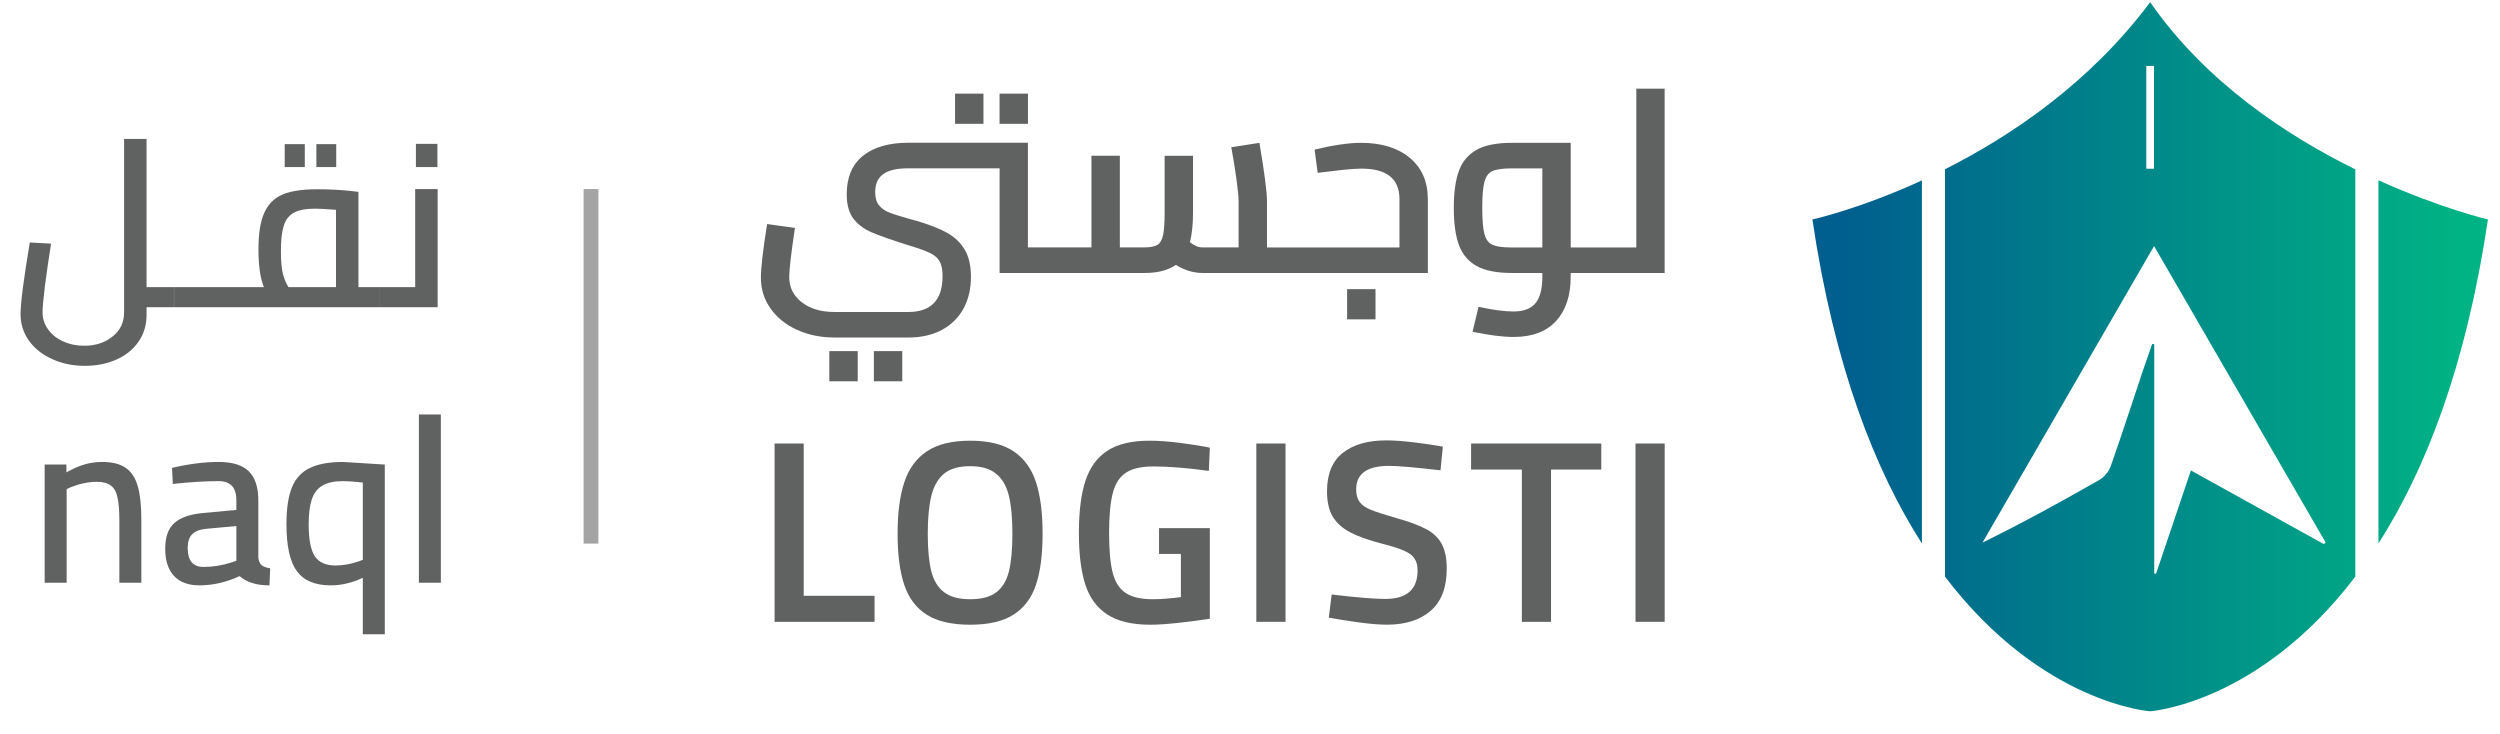
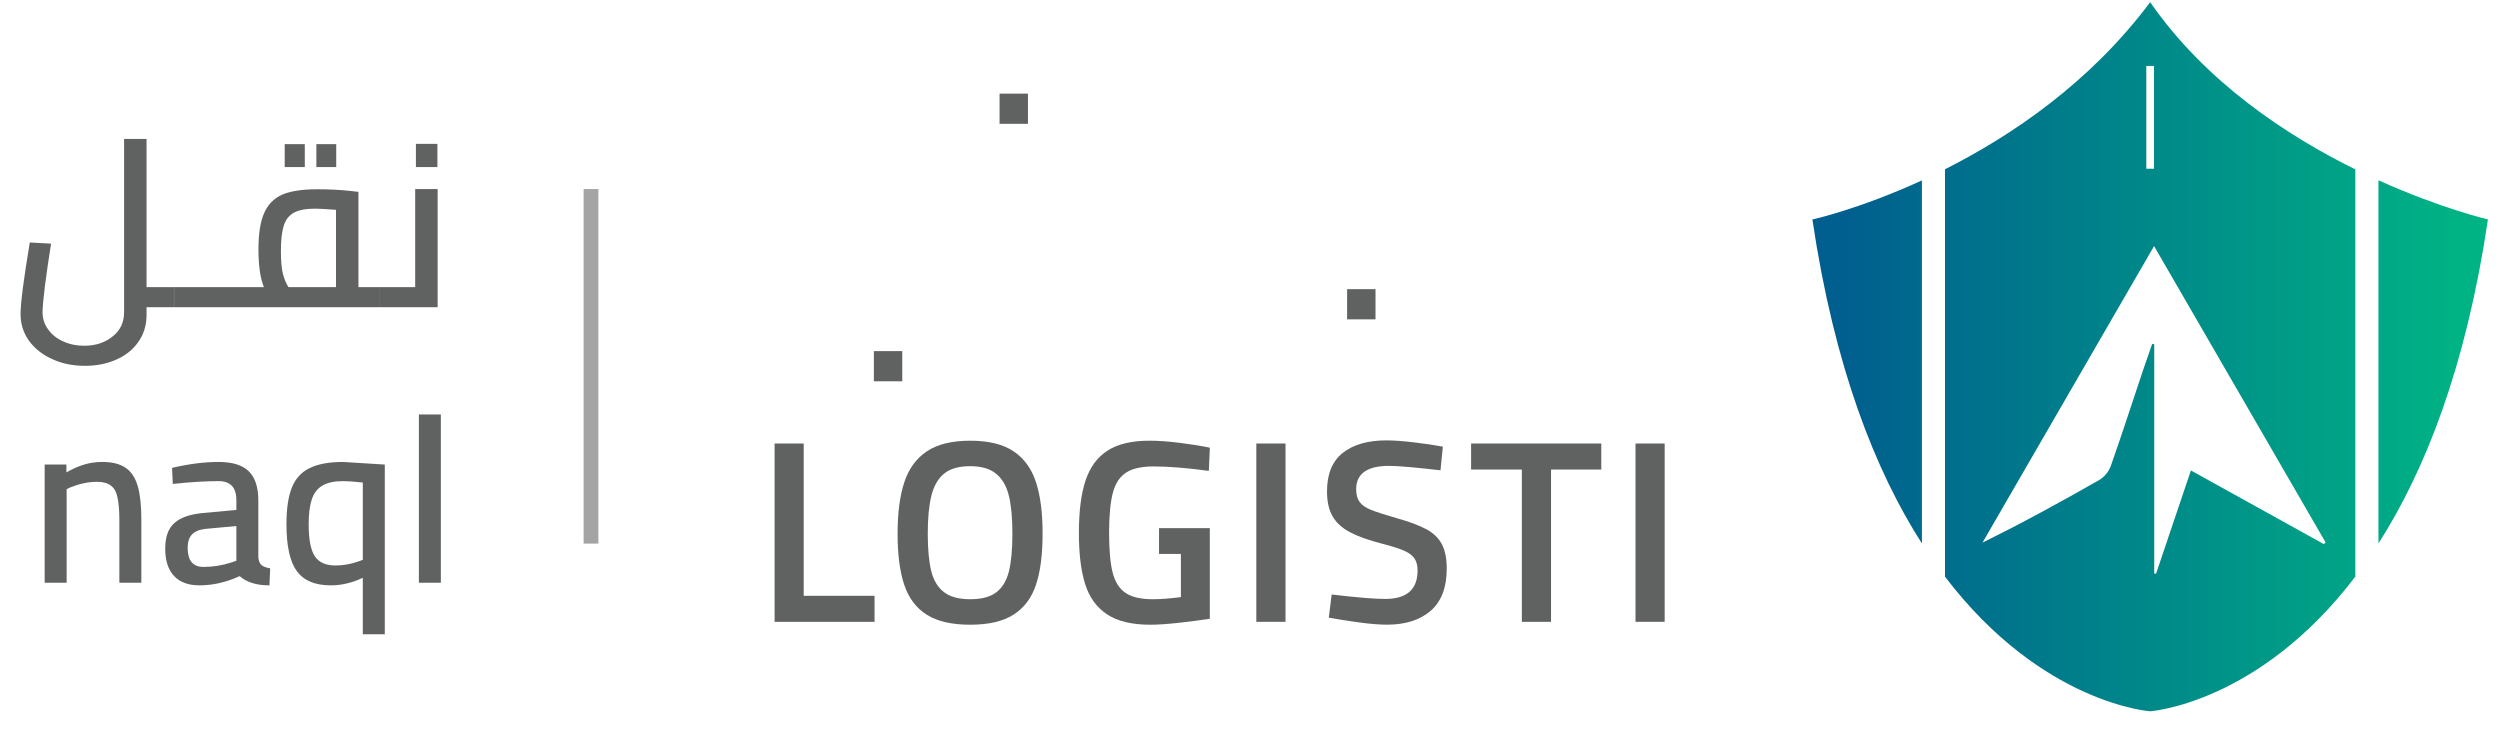
<svg xmlns="http://www.w3.org/2000/svg" width="143" height="42" viewBox="0 0 143 42" fill="none">
  <path d="M9.951 17.573H8.383V18.006C8.383 18.601 8.225 19.119 7.91 19.561C7.603 20.002 7.18 20.34 6.639 20.575C6.107 20.809 5.512 20.926 4.854 20.926C4.16 20.926 3.533 20.796 2.975 20.534C2.416 20.282 1.974 19.93 1.65 19.48C1.334 19.029 1.176 18.524 1.176 17.965C1.176 17.343 1.352 15.978 1.704 13.869L2.921 13.936C2.785 14.793 2.668 15.599 2.569 16.356C2.479 17.105 2.434 17.605 2.434 17.857C2.434 18.218 2.537 18.542 2.745 18.831C2.952 19.128 3.236 19.358 3.597 19.52C3.966 19.692 4.372 19.777 4.813 19.777C5.462 19.777 6.003 19.601 6.436 19.25C6.878 18.907 7.098 18.443 7.098 17.857V7.947H8.383V16.424H9.951V17.573ZM9.957 16.424H13.337V17.573H9.957V16.424ZM21.733 16.424V17.573H13.337V16.424H15.095C14.887 15.91 14.784 15.189 14.784 14.261C14.784 13.368 14.892 12.679 15.108 12.192C15.325 11.696 15.667 11.345 16.136 11.137C16.614 10.93 17.276 10.826 18.123 10.826C18.826 10.826 19.462 10.858 20.03 10.921L20.503 10.975V16.424H21.733ZM16.068 14.355C16.068 14.941 16.109 15.387 16.19 15.694C16.271 15.991 16.375 16.235 16.501 16.424H19.219V12.003C18.66 11.958 18.268 11.935 18.042 11.935C17.502 11.935 17.091 12.012 16.812 12.165C16.532 12.318 16.339 12.566 16.231 12.909C16.122 13.251 16.068 13.733 16.068 14.355ZM16.285 8.244H17.434V9.556H16.285V8.244ZM18.096 8.244H19.232V9.556H18.096V8.244ZM25.034 10.813V17.573H21.735V16.424H23.749V10.813H25.034ZM23.79 8.231H25.02V9.556H23.79V8.231Z" fill="#606161" />
  <path d="M2.555 26.573H3.799V27.019C4.186 26.803 4.538 26.65 4.853 26.56C5.169 26.47 5.502 26.424 5.854 26.424C6.422 26.424 6.868 26.537 7.193 26.762C7.517 26.988 7.747 27.339 7.882 27.817C8.017 28.286 8.085 28.926 8.085 29.737V33.334H6.827V29.764C6.827 29.196 6.791 28.759 6.719 28.453C6.656 28.137 6.53 27.912 6.341 27.777C6.16 27.632 5.895 27.56 5.543 27.56C5.065 27.56 4.565 27.664 4.042 27.871L3.812 27.979V33.334H2.555V26.573ZM11.411 33.482C10.771 33.482 10.284 33.302 9.951 32.941C9.617 32.581 9.45 32.063 9.45 31.387C9.45 30.72 9.622 30.233 9.964 29.926C10.307 29.611 10.852 29.417 11.6 29.345L13.52 29.169V28.642C13.52 28.245 13.434 27.961 13.263 27.79C13.092 27.61 12.839 27.52 12.506 27.52C11.749 27.52 10.874 27.574 9.883 27.682L9.842 26.762C10.798 26.537 11.686 26.424 12.506 26.424C13.299 26.424 13.876 26.605 14.237 26.965C14.597 27.317 14.777 27.876 14.777 28.642V31.9C14.796 32.081 14.854 32.22 14.953 32.319C15.061 32.41 15.228 32.473 15.454 32.509L15.413 33.482C15.025 33.482 14.696 33.437 14.426 33.347C14.155 33.266 13.917 33.135 13.709 32.955C12.943 33.306 12.177 33.482 11.411 33.482ZM11.641 32.428C12.191 32.428 12.722 32.342 13.236 32.171L13.52 32.076V30.089L11.762 30.251C11.411 30.287 11.149 30.395 10.978 30.575C10.816 30.747 10.735 31.003 10.735 31.346C10.735 32.067 11.037 32.428 11.641 32.428ZM20.752 33.05C20.428 33.203 20.121 33.311 19.833 33.374C19.544 33.446 19.238 33.482 18.913 33.482C18.021 33.482 17.377 33.212 16.98 32.671C16.583 32.13 16.385 31.233 16.385 29.98C16.385 29.097 16.489 28.398 16.696 27.885C16.903 27.371 17.241 27.001 17.71 26.776C18.179 26.542 18.819 26.424 19.63 26.424L22.01 26.573V36.281H20.752V33.05ZM19.197 32.346C19.63 32.346 20.076 32.265 20.536 32.103L20.752 32.022V27.601C20.265 27.547 19.891 27.52 19.63 27.52C19.125 27.52 18.729 27.605 18.44 27.777C18.152 27.948 17.949 28.214 17.832 28.574C17.715 28.926 17.656 29.399 17.656 29.994C17.656 30.85 17.773 31.459 18.008 31.819C18.242 32.171 18.639 32.346 19.197 32.346ZM23.96 23.707H25.217V33.334H23.96V23.707Z" fill="#606161" />
  <line x1="33.805" y1="10.813" x2="33.805" y2="31.094" stroke="#A4A4A4" stroke-width="0.845" />
-   <path d="M49.062 20.084H47.438V21.81H49.062V20.084Z" fill="#606161" />
  <path d="M58.799 5.356H57.175V7.083H58.799V5.356Z" fill="#606161" />
-   <path d="M56.254 5.356H54.63V7.083H56.254V5.356Z" fill="#606161" />
  <path d="M51.61 20.084H49.985V21.81H51.61V20.084Z" fill="#606161" />
  <path d="M78.679 16.54H77.055V18.267H78.679V16.54Z" fill="#606161" />
-   <path d="M81.671 11.386C81.671 10.384 81.326 9.598 80.637 9.026C79.947 8.456 79.021 8.17 77.858 8.17C77.154 8.17 76.266 8.298 75.194 8.558L75.372 9.885C75.927 9.815 76.418 9.759 76.848 9.712C77.274 9.669 77.616 9.645 77.876 9.645C79.325 9.645 80.049 10.227 80.049 11.386V14.156H72.471V11.492C72.471 10.986 72.328 9.879 72.039 8.17L70.429 8.424C70.549 9.061 70.648 9.672 70.727 10.262C70.806 10.852 70.847 11.261 70.847 11.489V14.153H68.793C68.553 14.153 68.311 14.054 68.063 13.855C68.183 13.388 68.241 12.824 68.241 12.158V8.912H66.617V12.158C66.617 12.742 66.587 13.174 66.526 13.452C66.468 13.729 66.357 13.916 66.199 14.01C66.041 14.103 65.796 14.15 65.469 14.15H64.055V8.909H62.43V14.15H58.796V8.164H51.977C50.855 8.164 49.985 8.412 49.365 8.909C48.746 9.406 48.433 10.139 48.433 11.112C48.433 11.708 48.559 12.172 48.813 12.505C49.067 12.838 49.415 13.098 49.856 13.288C50.297 13.478 51.004 13.726 51.977 14.033C52.544 14.203 52.956 14.352 53.213 14.48C53.47 14.609 53.651 14.77 53.756 14.965C53.861 15.158 53.914 15.436 53.914 15.792C53.914 17.162 53.26 17.846 51.948 17.846H47.735C46.961 17.846 46.336 17.659 45.86 17.288C45.383 16.917 45.144 16.438 45.144 15.85C45.144 15.424 45.252 14.486 45.471 13.037L43.879 12.815C43.642 14.293 43.523 15.316 43.523 15.883C43.523 16.537 43.706 17.127 44.075 17.647C44.443 18.167 44.948 18.576 45.594 18.868C46.239 19.16 46.952 19.306 47.738 19.306H51.951C52.696 19.306 53.339 19.16 53.879 18.868C54.419 18.576 54.831 18.167 55.115 17.647C55.398 17.127 55.538 16.517 55.538 15.824C55.538 15.19 55.416 14.67 55.173 14.267C54.931 13.864 54.589 13.545 54.154 13.306C53.715 13.066 53.146 12.844 52.442 12.637L51.951 12.502C51.454 12.362 51.086 12.245 50.841 12.146C50.598 12.047 50.405 11.906 50.268 11.728C50.128 11.55 50.061 11.302 50.061 10.983C50.061 10.527 50.213 10.186 50.514 9.964C50.817 9.742 51.291 9.628 51.936 9.628H57.177V15.614H65.471C66.225 15.614 66.821 15.459 67.259 15.152C67.756 15.459 68.267 15.614 68.793 15.614H81.674V11.386H81.671Z" fill="#606161" />
-   <path d="M93.597 5.073V14.156H89.845V8.17H86.48C85.615 8.17 84.946 8.301 84.47 8.564C83.994 8.827 83.655 9.225 83.456 9.756C83.257 10.288 83.158 11.001 83.158 11.892C83.158 12.783 83.257 13.499 83.456 14.027C83.655 14.559 83.991 14.957 84.47 15.22C84.946 15.482 85.615 15.614 86.48 15.614H88.221V15.836C88.221 16.531 88.09 17.034 87.827 17.346C87.564 17.659 87.149 17.817 86.582 17.817C86.047 17.817 85.376 17.726 84.572 17.548L84.23 18.977C85.174 19.175 85.957 19.274 86.582 19.274C87.643 19.274 88.452 18.968 89.01 18.36C89.565 17.75 89.843 16.908 89.843 15.836V15.614H95.218V5.073H93.594H93.597ZM88.221 14.156H86.48C85.975 14.156 85.606 14.106 85.379 14.007C85.151 13.908 84.993 13.7 84.911 13.388C84.826 13.075 84.785 12.575 84.785 11.892C84.785 11.208 84.826 10.709 84.911 10.396C84.996 10.084 85.151 9.876 85.379 9.78C85.606 9.68 85.975 9.631 86.48 9.631H88.221V14.156Z" fill="#606161" />
  <path d="M45.972 25.369H44.307V35.57H50.024V34.08H45.972V25.369Z" fill="#606161" />
  <path d="M57.968 25.81C57.363 25.407 56.539 25.208 55.496 25.208C54.453 25.208 53.629 25.41 53.025 25.81C52.42 26.213 51.987 26.8 51.73 27.574C51.473 28.349 51.342 29.33 51.342 30.522C51.342 31.714 51.467 32.69 51.722 33.449C51.976 34.209 52.402 34.779 53.01 35.161C53.615 35.544 54.444 35.734 55.496 35.734C56.548 35.734 57.363 35.544 57.968 35.161C58.572 34.779 59.002 34.212 59.256 33.455C59.51 32.702 59.636 31.723 59.636 30.522C59.636 29.321 59.51 28.349 59.256 27.574C59.002 26.8 58.572 26.213 57.968 25.81ZM57.708 32.69C57.573 33.222 57.334 33.619 56.986 33.882C56.638 34.145 56.142 34.276 55.496 34.276C54.85 34.276 54.351 34.142 54 33.873C53.647 33.604 53.404 33.204 53.27 32.675C53.136 32.144 53.068 31.428 53.068 30.522C53.068 29.616 53.139 28.904 53.276 28.349C53.416 27.794 53.658 27.373 54.006 27.089C54.354 26.806 54.85 26.666 55.496 26.666C56.142 26.666 56.627 26.809 56.977 27.098C57.331 27.387 57.573 27.805 57.708 28.357C57.842 28.91 57.909 29.631 57.909 30.525C57.909 31.419 57.842 32.161 57.708 32.693V32.69Z" fill="#606161" />
  <path d="M64.415 27.031C64.778 26.797 65.3 26.68 65.987 26.68C66.84 26.68 67.892 26.765 69.145 26.935L69.204 25.608C68.736 25.509 68.172 25.418 67.512 25.334C66.852 25.249 66.259 25.208 65.733 25.208C64.731 25.208 63.936 25.398 63.352 25.775C62.765 26.152 62.347 26.724 62.093 27.487C61.839 28.252 61.713 29.248 61.713 30.478C61.713 31.708 61.833 32.646 62.069 33.403C62.306 34.162 62.724 34.741 63.32 35.138C63.916 35.535 64.74 35.734 65.791 35.734C66.23 35.734 66.779 35.696 67.445 35.623C68.111 35.55 68.695 35.471 69.201 35.392V30.209H66.297V31.685H67.547V34.156C66.913 34.235 66.376 34.276 65.94 34.276C65.257 34.276 64.734 34.154 64.377 33.911C64.021 33.669 63.775 33.277 63.641 32.742C63.507 32.205 63.44 31.451 63.44 30.478C63.44 29.506 63.513 28.723 63.656 28.185C63.799 27.65 64.053 27.265 64.415 27.031Z" fill="#606161" />
  <path d="M73.531 25.369H71.862V35.568H73.531V25.369Z" fill="#606161" />
  <path d="M81.593 30.277C81.187 30.055 80.606 29.838 79.852 29.628C79.198 29.438 78.722 29.286 78.424 29.166C78.126 29.047 77.909 28.898 77.775 28.72C77.641 28.541 77.573 28.299 77.573 27.989C77.573 27.095 78.199 26.648 79.449 26.648C79.966 26.648 80.948 26.733 82.397 26.902L82.531 25.547C82.034 25.456 81.479 25.375 80.863 25.301C80.247 25.228 79.727 25.19 79.3 25.19C78.237 25.19 77.407 25.43 76.805 25.906C76.203 26.382 75.905 27.119 75.905 28.109C75.905 28.696 76.013 29.172 76.227 29.538C76.44 29.906 76.773 30.207 77.226 30.446C77.679 30.686 78.289 30.902 79.063 31.101C79.61 31.241 80.025 31.372 80.305 31.495C80.588 31.621 80.79 31.767 80.907 31.942C81.027 32.117 81.085 32.348 81.085 32.634C81.085 33.715 80.469 34.259 79.239 34.259C78.614 34.259 77.591 34.174 76.171 34.005L76.007 35.331C76.554 35.43 77.135 35.521 77.757 35.605C78.377 35.69 78.906 35.731 79.344 35.731C80.396 35.731 81.228 35.465 81.839 34.934C82.449 34.402 82.753 33.601 82.753 32.529C82.753 31.954 82.663 31.489 82.479 31.136C82.294 30.782 81.999 30.496 81.593 30.271V30.277Z" fill="#606161" />
  <path d="M84.147 26.859H87.05V35.57H88.719V26.859H91.593V25.369H84.147V26.859Z" fill="#606161" />
  <path d="M95.219 25.369H93.551V35.568H95.219V25.369Z" fill="#606161" />
  <path d="M122.988 0.126C119.538 4.745 115.042 7.771 111.253 9.682V32.984C116.795 40.267 122.988 40.685 122.988 40.685C122.988 40.685 129.182 40.267 134.724 32.984V9.688C130.789 7.748 126.155 4.689 122.988 0.123V0.126ZM122.769 3.772H123.21V9.653H122.769V3.772ZM132.924 31.123C130.418 29.732 127.911 28.344 125.32 26.91C124.648 28.899 123.988 30.86 123.324 32.823L123.222 32.8V19.697L123.105 19.668C122.927 20.179 122.746 20.687 122.574 21.201C121.963 23.024 121.373 24.856 120.733 26.667C120.625 26.974 120.356 27.296 120.073 27.456C117.896 28.701 115.699 29.907 113.4 31.035C116.643 25.429 119.886 19.825 123.213 14.076C126.532 19.814 129.778 25.42 133.024 31.026L132.927 31.126L132.924 31.123Z" fill="url(#paint0_linear_7164_227161)" />
  <path d="M136.047 10.313V31.087C138.697 26.945 141.054 21.023 142.31 12.554C142.31 12.554 139.605 11.917 136.047 10.313Z" fill="url(#paint1_linear_7164_227161)" />
  <path d="M109.933 31.087V10.319C106.342 11.967 103.669 12.554 103.669 12.554C104.925 21.023 107.283 26.948 109.933 31.087Z" fill="url(#paint2_linear_7164_227161)" />
  <defs>
    <linearGradient id="paint0_linear_7164_227161" x1="140.713" y1="20.404" x2="105.579" y2="20.404" gradientUnits="userSpaceOnUse">
      <stop stop-color="#00B384" />
      <stop offset="1" stop-color="#005F8E" />
    </linearGradient>
    <linearGradient id="paint1_linear_7164_227161" x1="140.712" y1="20.699" x2="105.579" y2="20.699" gradientUnits="userSpaceOnUse">
      <stop stop-color="#00B384" />
      <stop offset="1" stop-color="#005F8E" />
    </linearGradient>
    <linearGradient id="paint2_linear_7164_227161" x1="140.713" y1="20.702" x2="105.58" y2="20.702" gradientUnits="userSpaceOnUse">
      <stop stop-color="#00B384" />
      <stop offset="1" stop-color="#005F8E" />
    </linearGradient>
  </defs>
</svg>